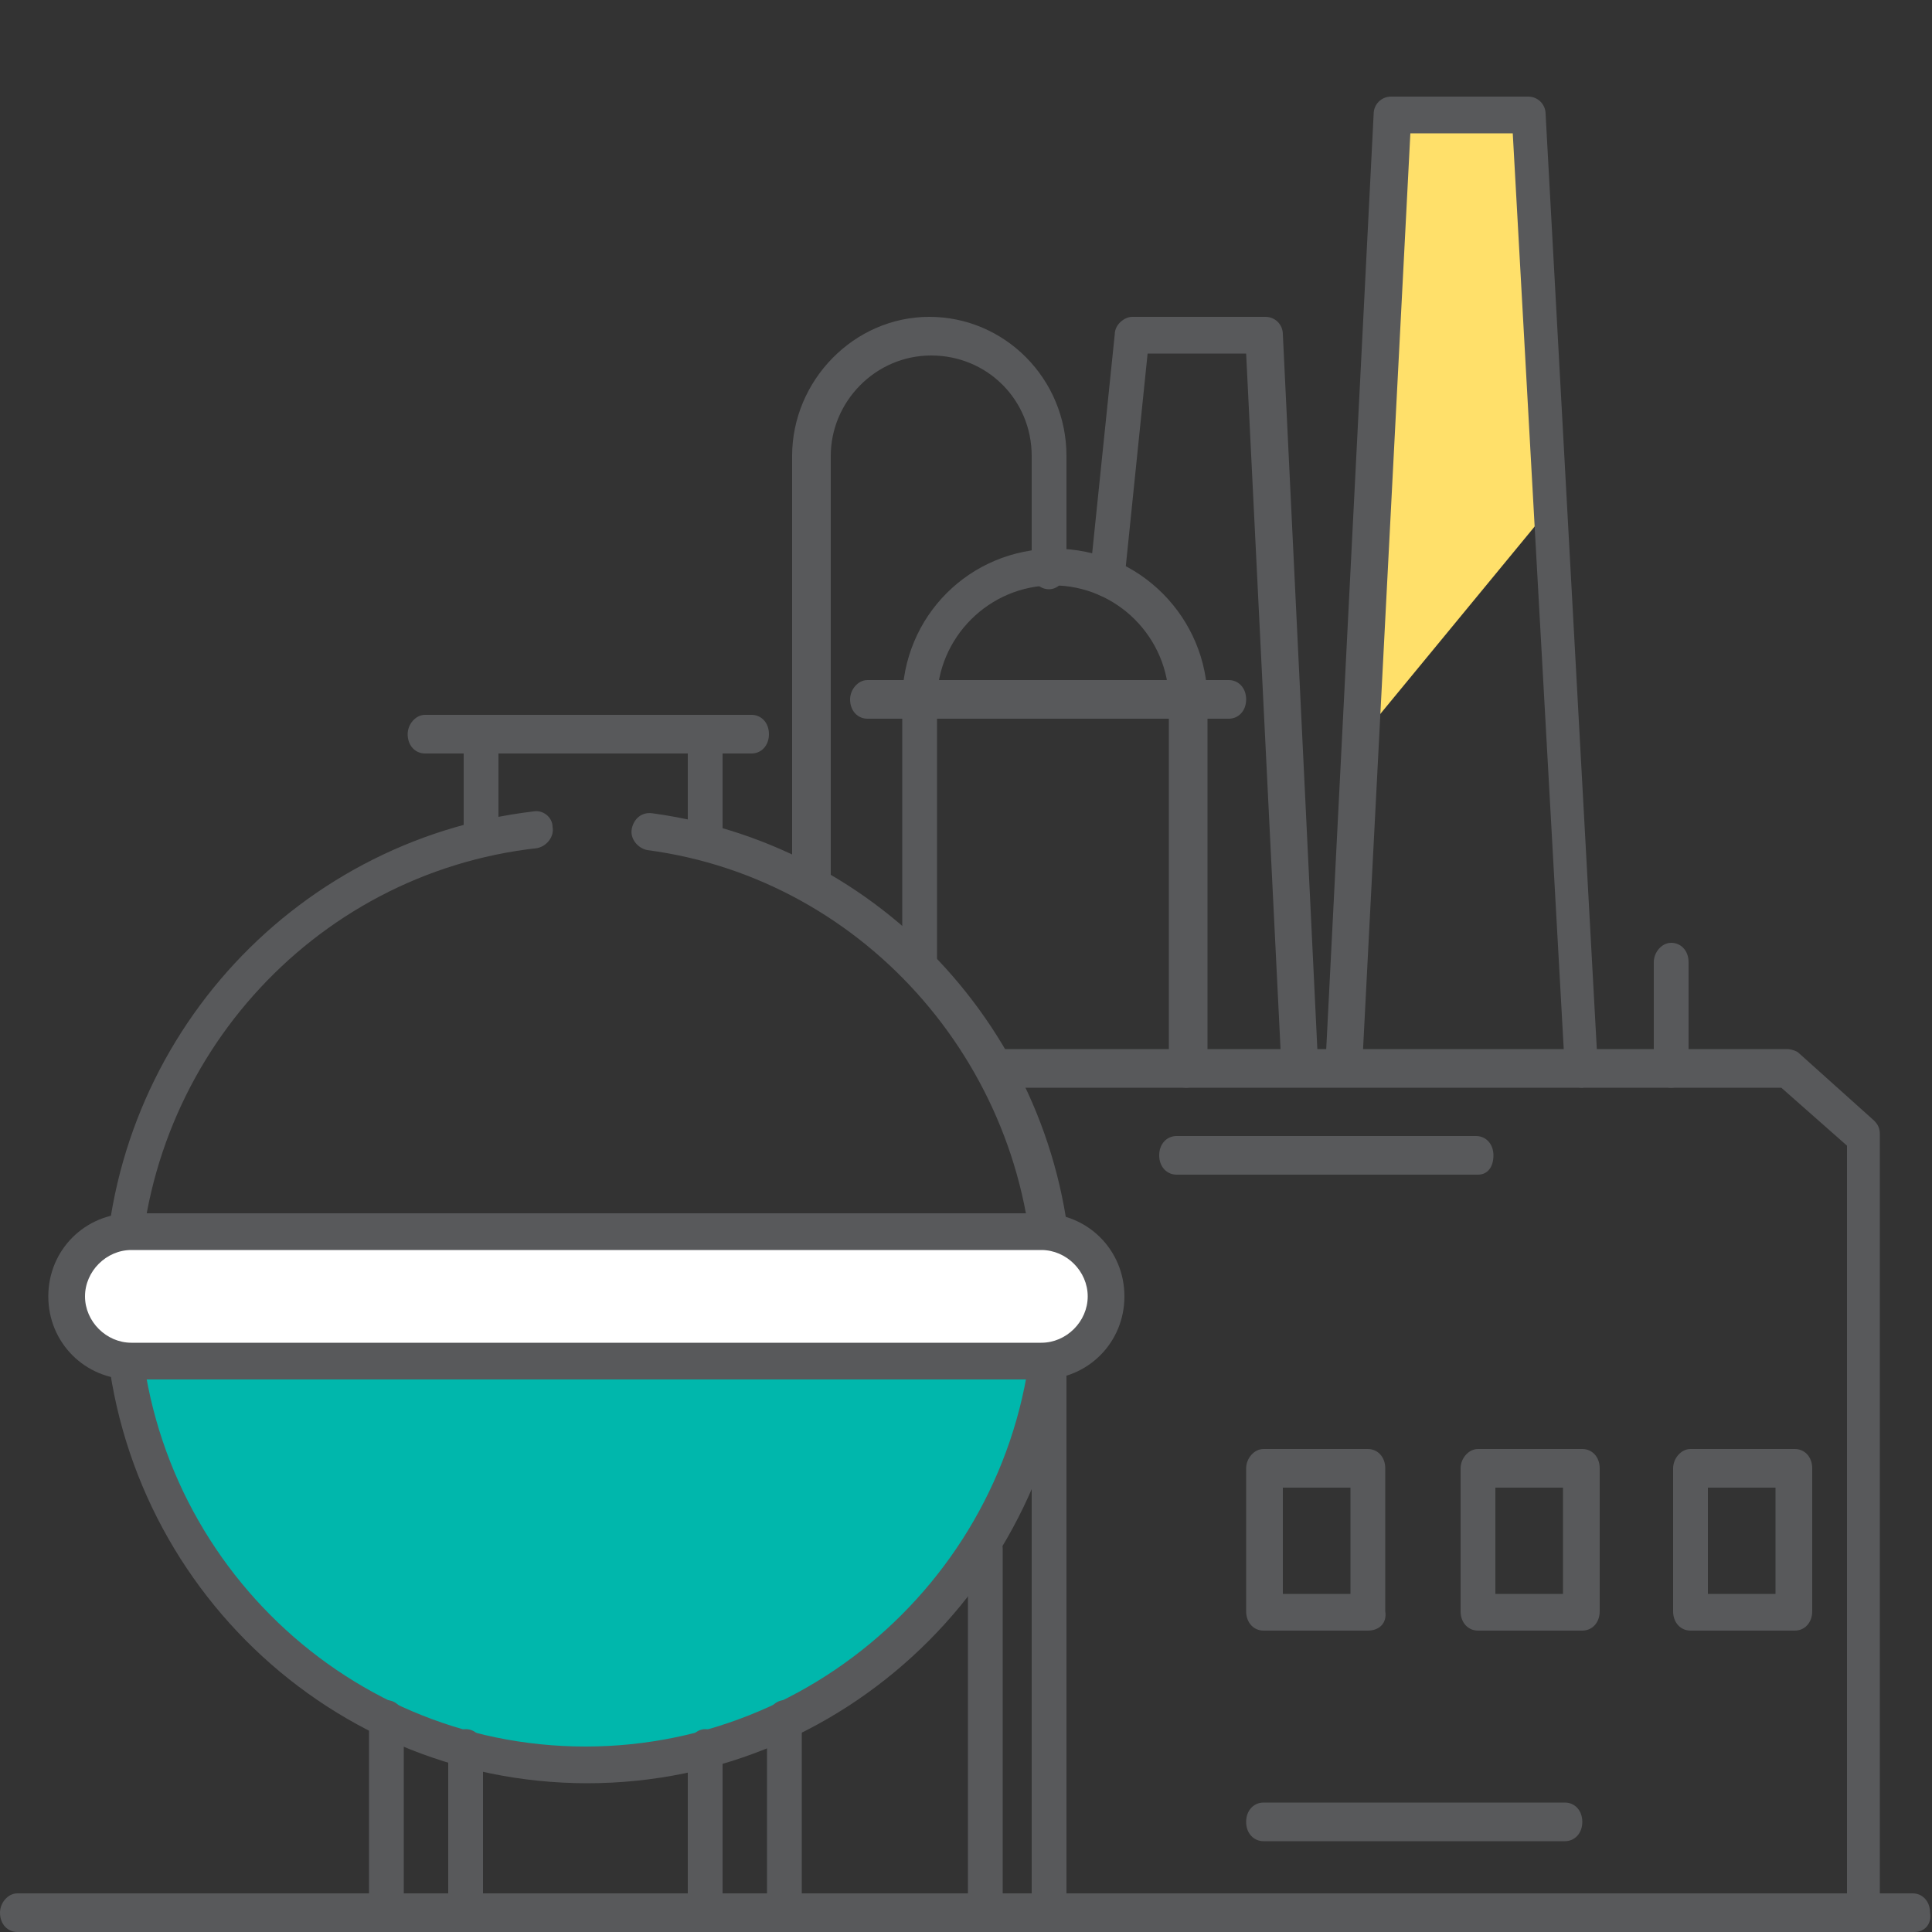
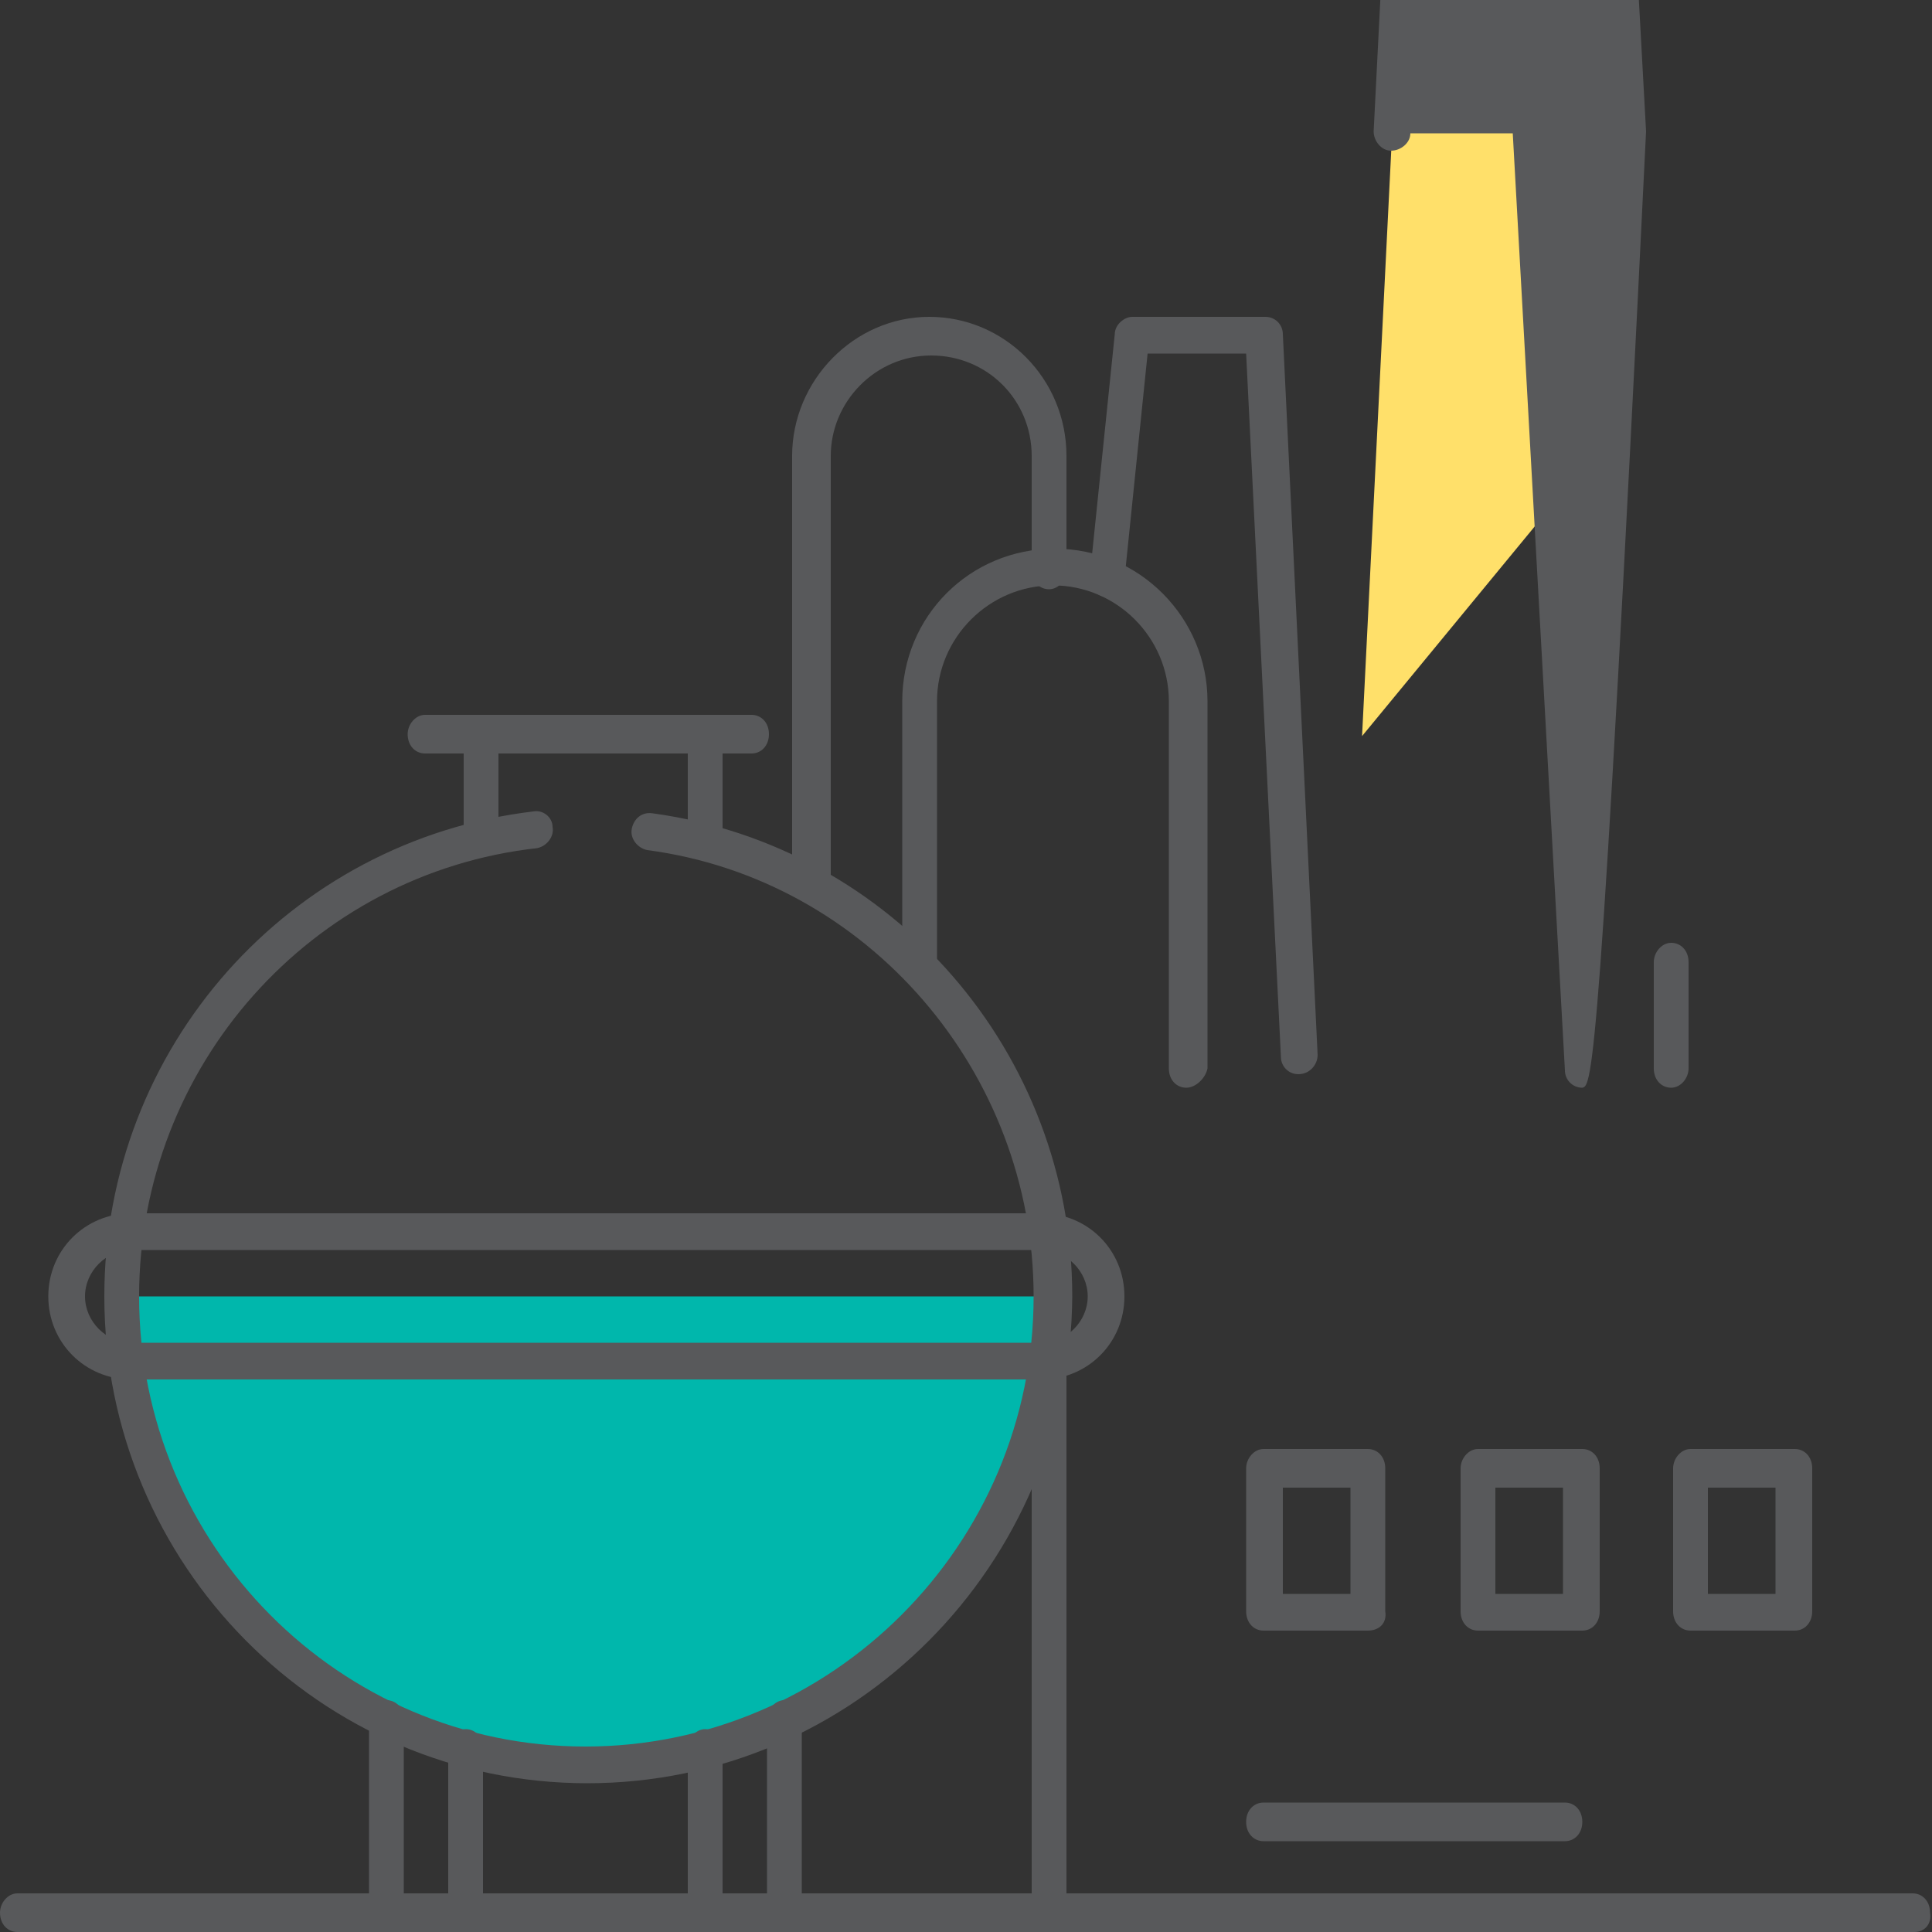
<svg xmlns="http://www.w3.org/2000/svg" version="1.1" id="Layer_1" x="0px" y="0px" width="100px" height="100px" viewBox="0 0 100 100" style="enable-background:new 0 0 100 100;" xml:space="preserve">
  <rect x="0" y="0" width="100" height="100" fill="#333333" stroke="none" />
  <style type="text/css">
	.st0{fill:#00B7AC;}
	.st1{fill:#FFE06A;}
	.st2{fill:#58595B;}
	.st3{fill:#FFFFFF;}
</style>
  <g>
    <g>
      <path class="st0" d="M54.5,67.1c0,13.4-10.8,24.3-24.1,24.3S6.3,80.5,6.3,67.1" />
    </g>
    <g>
      <polygon class="st1" points="70.5,38.1 80.3,26.2 79.2,6 72.1,6   " />
    </g>
    <g>
      <path class="st2" d="M99.1,100H0.9C0.4,100,0,99.6,0,99c0-0.5,0.4-1,0.9-1h98.1c0.5,0,0.9,0.4,0.9,1C100,99.6,99.6,100,99.1,100z" />
    </g>
    <g>
      <path class="st2" d="M30.4,92.3c-13.8,0-25-11.3-25-25.2c0-12.9,9.6-23.6,22.2-25.1c0.5-0.1,1,0.3,1,0.8c0.1,0.5-0.3,1-0.8,1.1    C16.1,45.2,7.2,55.2,7.2,67.1c0,12.9,10.4,23.3,23.1,23.3S53.5,80,53.5,67.1c0-11.6-8.6-21.6-20-23.1c-0.5-0.1-0.9-0.6-0.8-1.1    c0.1-0.5,0.5-0.9,1.1-0.8c12.4,1.7,21.7,12.4,21.7,25C55.4,81,44.2,92.3,30.4,92.3z" />
    </g>
    <g>
      <path class="st2" d="M38.9,39H22c-0.5,0-0.9-0.4-0.9-1c0-0.5,0.4-1,0.9-1h16.9c0.5,0,0.9,0.4,0.9,1C39.8,38.6,39.4,39,38.9,39z" />
    </g>
    <g>
      <path class="st2" d="M24.9,43.9c-0.5,0-0.9-0.4-0.9-1v-4.9c0-0.5,0.4-1,0.9-1s0.9,0.4,0.9,1V43C25.9,43.5,25.5,43.9,24.9,43.9z" />
    </g>
    <g>
      <path class="st2" d="M36.5,43.9c-0.5,0-0.9-0.4-0.9-1v-4.9c0-0.5,0.4-1,0.9-1c0.5,0,0.9,0.4,0.9,1V43C37.4,43.5,37,43.9,36.5,43.9    z" />
    </g>
    <g>
      <path class="st2" d="M54.3,100c-0.5,0-0.9-0.4-0.9-1V70.4c0-0.5,0.4-1,0.9-1s0.9,0.4,0.9,1V99C55.3,99.6,54.8,100,54.3,100z" />
    </g>
    <g>
-       <path class="st2" d="M51,100c-0.5,0-0.9-0.4-0.9-1V80.2c0-0.5,0.4-1,0.9-1s0.9,0.4,0.9,1V99C52,99.6,51.6,100,51,100z" />
-     </g>
+       </g>
    <g>
      <path class="st2" d="M40.6,100c-0.5,0-0.9-0.4-0.9-1v-10c0-0.5,0.4-1,0.9-1c0.5,0,0.9,0.4,0.9,1v10C41.5,99.6,41.1,100,40.6,100z" />
    </g>
    <g>
      <path class="st2" d="M36.5,100c-0.5,0-0.9-0.4-0.9-1v-8.5c0-0.5,0.4-1,0.9-1c0.5,0,0.9,0.4,0.9,1V99C37.4,99.6,37,100,36.5,100z" />
    </g>
    <g>
      <path class="st2" d="M20,100c-0.5,0-0.9-0.4-0.9-1v-10c0-0.5,0.4-1,0.9-1c0.5,0,0.9,0.4,0.9,1v10C20.9,99.6,20.5,100,20,100z" />
    </g>
    <g>
      <path class="st2" d="M24.1,100c-0.5,0-0.9-0.4-0.9-1v-8.5c0-0.5,0.4-1,0.9-1s0.9,0.4,0.9,1V99C25.1,99.6,24.6,100,24.1,100z" />
    </g>
    <g>
-       <path class="st2" d="M96.5,100c-0.5,0-0.9-0.4-0.9-1V59.3l-3.4-3H51.4c-0.5,0-0.9-0.4-0.9-1c0-0.5,0.4-1,0.9-1h41.1    c0.2,0,0.5,0.1,0.6,0.2l3.9,3.5c0.2,0.2,0.3,0.4,0.3,0.7V99C97.4,99.6,97,100,96.5,100z" />
-     </g>
+       </g>
    <g>
      <path class="st2" d="M70.8,84.4h-5.4c-0.5,0-0.9-0.4-0.9-1v-7.4c0-0.5,0.4-1,0.9-1h5.4c0.5,0,0.9,0.4,0.9,1v7.4    C71.8,84,71.4,84.4,70.8,84.4z M66.4,82.5h3.5V77h-3.5V82.5z" />
    </g>
    <g>
      <path class="st2" d="M81.9,84.4h-5.4c-0.5,0-0.9-0.4-0.9-1v-7.4c0-0.5,0.4-1,0.9-1h5.4c0.5,0,0.9,0.4,0.9,1v7.4    C82.8,84,82.4,84.4,81.9,84.4z M77.4,82.5h3.5V77h-3.5V82.5z" />
    </g>
    <g>
      <path class="st2" d="M92.9,84.4h-5.4c-0.5,0-0.9-0.4-0.9-1v-7.4c0-0.5,0.4-1,0.9-1h5.4c0.5,0,0.9,0.4,0.9,1v7.4    C93.8,84,93.4,84.4,92.9,84.4z M88.4,82.5h3.5V77h-3.5V82.5z" />
    </g>
    <g>
-       <path class="st2" d="M76.5,60.8H60.9c-0.5,0-0.9-0.4-0.9-1s0.4-1,0.9-1h15.5c0.5,0,0.9,0.4,0.9,1S77,60.8,76.5,60.8z" />
-     </g>
+       </g>
    <g>
      <path class="st2" d="M81,95.3H65.4c-0.5,0-0.9-0.4-0.9-1s0.4-1,0.9-1H81c0.5,0,0.9,0.4,0.9,1S81.5,95.3,81,95.3z" />
    </g>
    <g>
-       <path class="st2" d="M81.9,56.3c-0.5,0-0.9-0.4-0.9-0.9L78.3,6.9H73l-2.5,48.4c0,0.5-0.5,0.9-1,0.9c-0.5,0-0.9-0.5-0.9-1l2.5-49.3    c0-0.5,0.4-0.9,0.9-0.9h7.1c0.5,0,0.9,0.4,0.9,0.9l2.7,49.3C82.8,55.8,82.4,56.2,81.9,56.3C81.9,56.3,81.9,56.3,81.9,56.3z" />
+       <path class="st2" d="M81.9,56.3c-0.5,0-0.9-0.4-0.9-0.9L78.3,6.9H73c0,0.5-0.5,0.9-1,0.9c-0.5,0-0.9-0.5-0.9-1l2.5-49.3    c0-0.5,0.4-0.9,0.9-0.9h7.1c0.5,0,0.9,0.4,0.9,0.9l2.7,49.3C82.8,55.8,82.4,56.2,81.9,56.3C81.9,56.3,81.9,56.3,81.9,56.3z" />
    </g>
    <g>
      <path class="st2" d="M61.4,56.3c-0.5,0-0.9-0.4-0.9-1v-19c0-3.3-2.7-6-6-6s-6,2.7-6,6v13.8c0,0.5-0.4,1-0.9,1    c-0.5,0-0.9-0.4-0.9-1V36.3c0-4.4,3.5-7.9,7.9-7.9s7.9,3.6,7.9,7.9v19C62.4,55.8,61.9,56.3,61.4,56.3z" />
    </g>
    <g>
-       <path class="st2" d="M63.6,37.2H44.9c-0.5,0-0.9-0.4-0.9-1c0-0.5,0.4-1,0.9-1h18.7c0.5,0,0.9,0.4,0.9,1    C64.5,36.8,64.1,37.2,63.6,37.2z" />
-     </g>
+       </g>
    <g>
      <path class="st2" d="M67.2,55.6c-0.5,0-0.9-0.4-0.9-0.9l-1.8-36.4h-5.1L58.2,30c-0.1,0.5-0.5,0.9-1,0.9c-0.5-0.1-0.9-0.5-0.8-1    l1.3-12.6c0-0.5,0.5-0.9,0.9-0.9h6.9c0.5,0,0.9,0.4,0.9,0.9l1.8,37.3C68.2,55.1,67.8,55.6,67.2,55.6    C67.3,55.6,67.3,55.6,67.2,55.6z" />
    </g>
    <g>
      <path class="st2" d="M41.9,46.4c-0.5,0-0.9-0.4-0.9-1V23.6c0-3.9,3.2-7.2,7.1-7.2c3.9,0,7.1,3.2,7.1,7.2v5.9c0,0.5-0.4,1-0.9,1    c-0.5,0-0.9-0.4-0.9-1v-5.9c0-2.9-2.3-5.2-5.2-5.2c-2.9,0-5.2,2.4-5.2,5.2v21.9C42.9,46,42.4,46.4,41.9,46.4z" />
    </g>
    <g>
      <path class="st2" d="M86.5,56.3c-0.5,0-0.9-0.4-0.9-1v-5.5c0-0.5,0.4-1,0.9-1c0.5,0,0.9,0.4,0.9,1v5.5    C87.4,55.8,87,56.3,86.5,56.3z" />
    </g>
    <g>
-       <path class="st3" d="M57.2,67.1c0,1.8-1.5,3.3-3.3,3.3H6.8c-1.8,0-3.3-1.5-3.3-3.3l0,0c0-1.8,1.5-3.3,3.3-3.3h47.1    C55.7,63.8,57.2,65.3,57.2,67.1L57.2,67.1z" />
      <path class="st2" d="M53.9,71.4H6.8c-2.4,0-4.3-1.9-4.3-4.3c0-2.4,1.9-4.3,4.3-4.3h47.1c2.4,0,4.3,1.9,4.3,4.3    C58.2,69.5,56.3,71.4,53.9,71.4z M6.8,64.7c-1.3,0-2.4,1.1-2.4,2.4c0,1.3,1.1,2.4,2.4,2.4h47.1c1.3,0,2.4-1.1,2.4-2.4    c0-1.3-1.1-2.4-2.4-2.4H6.8z" />
    </g>
  </g>
</svg>